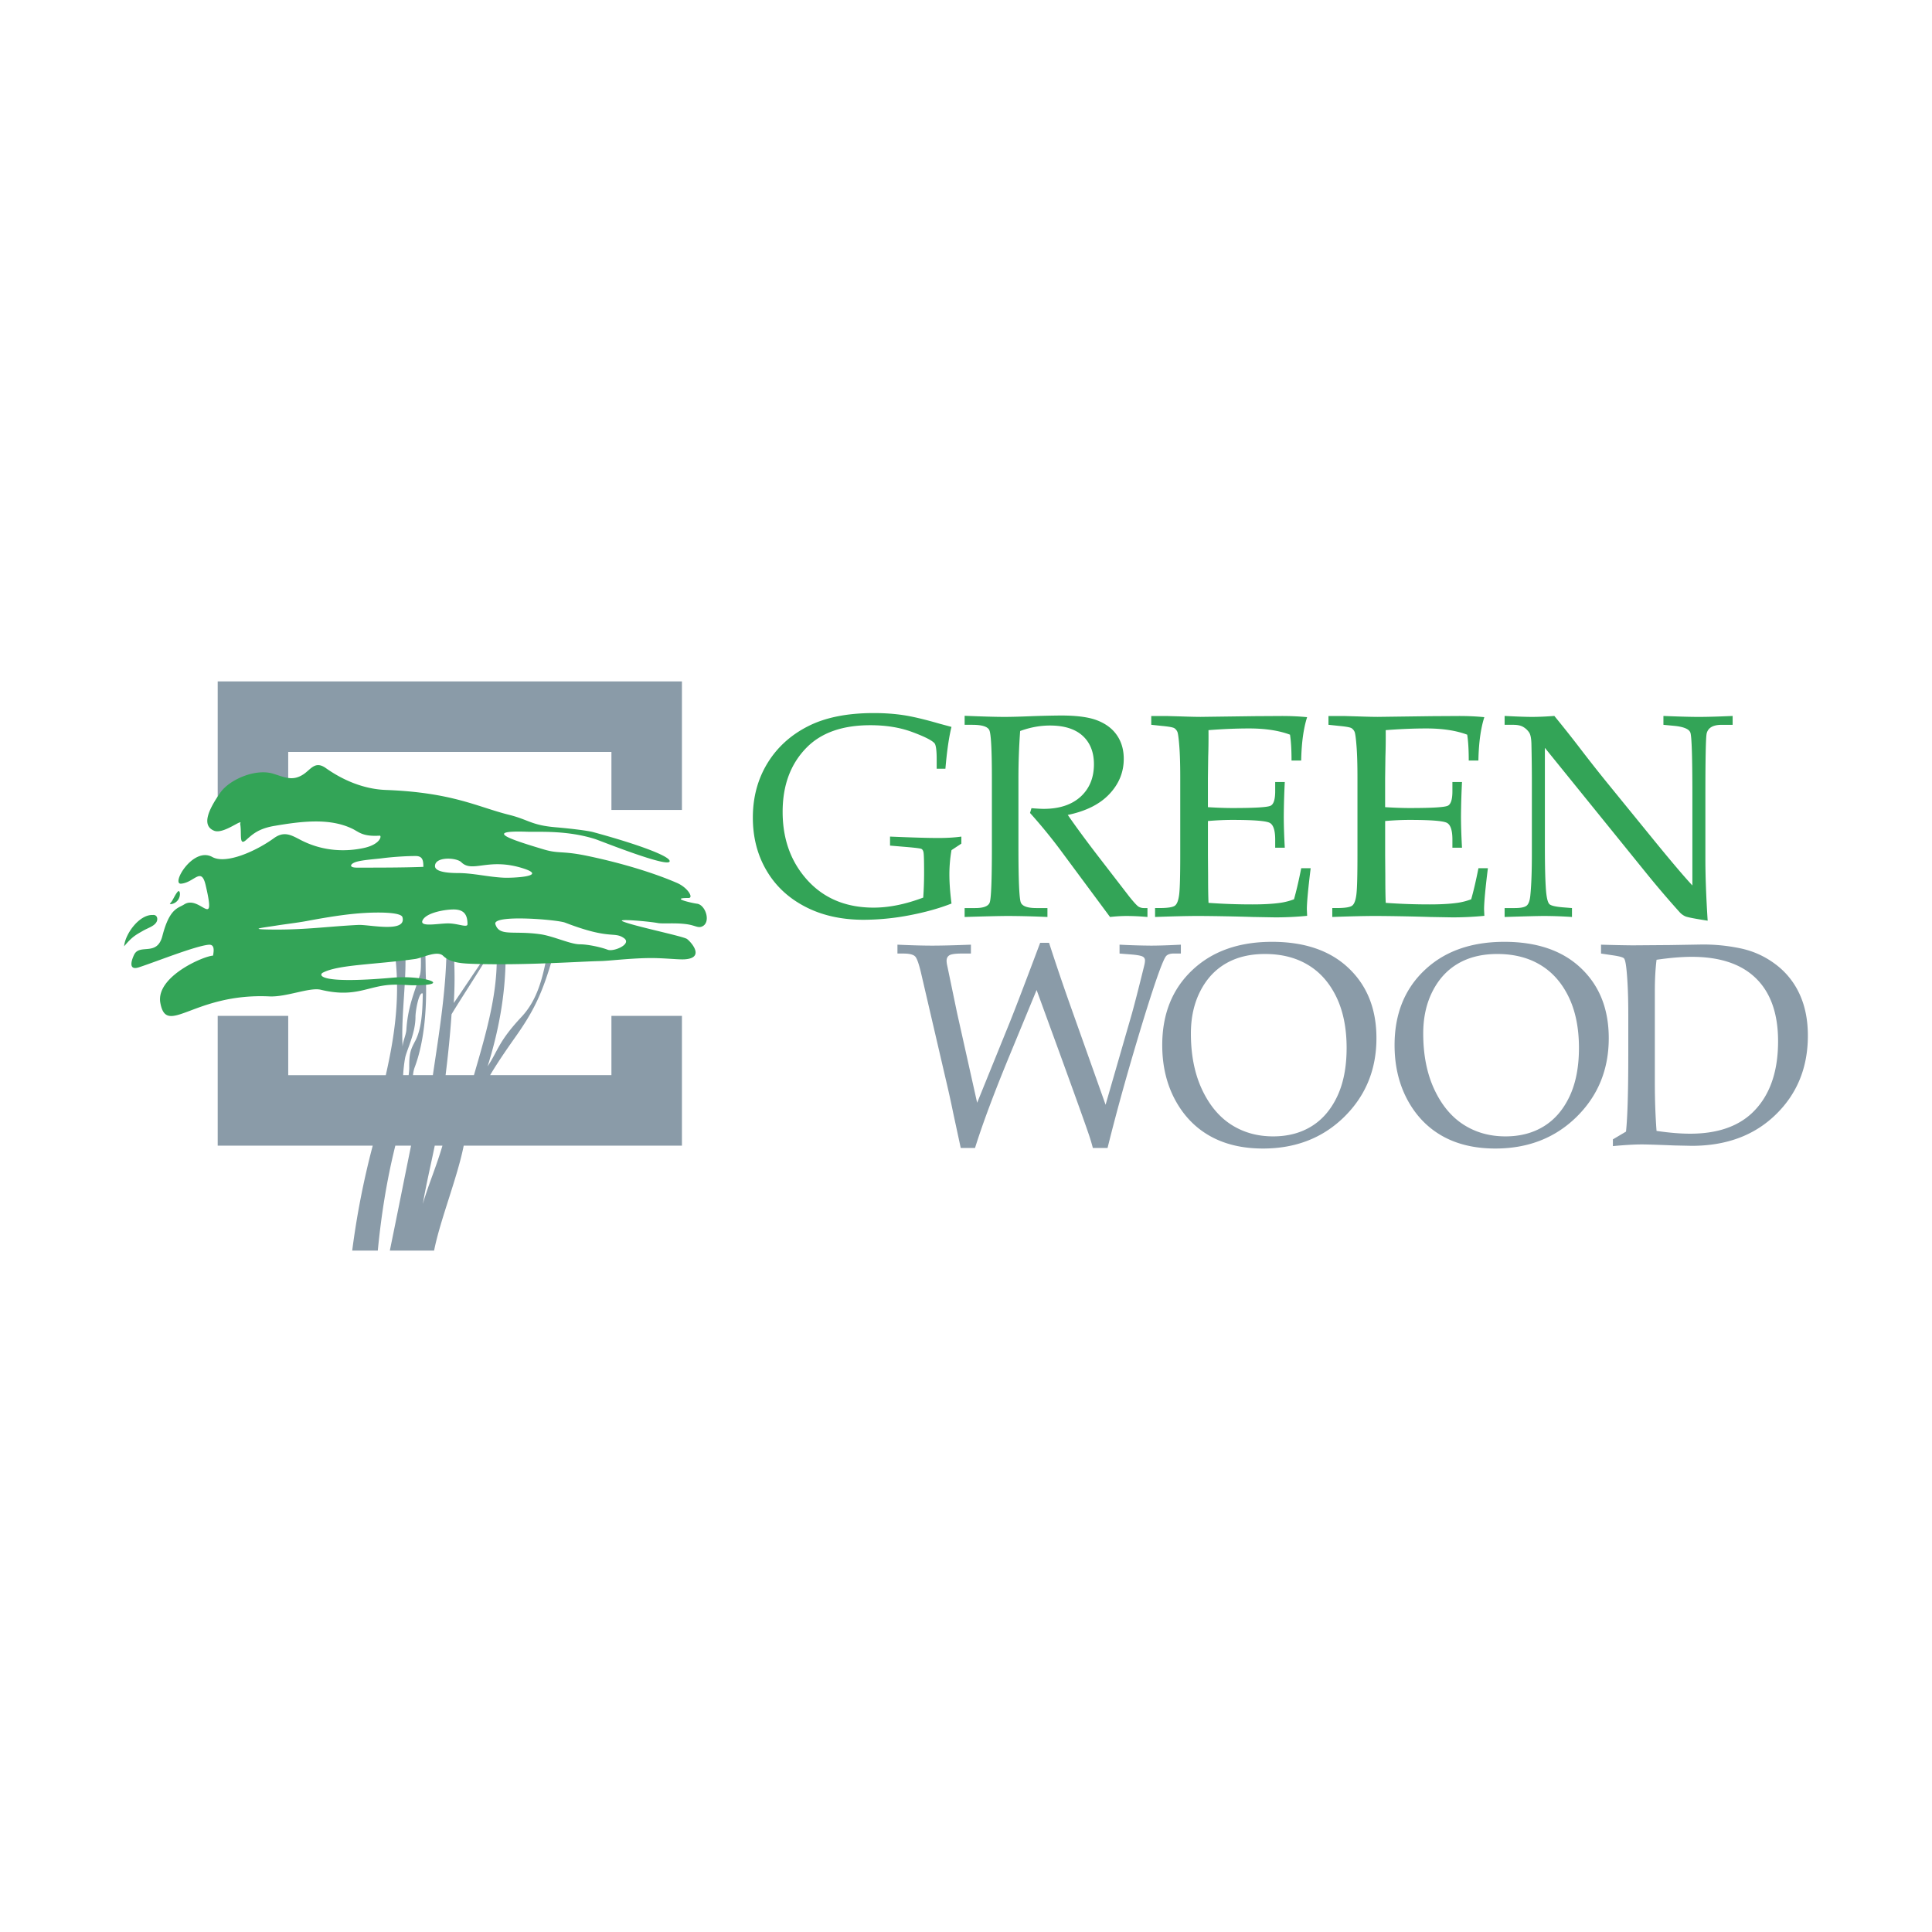
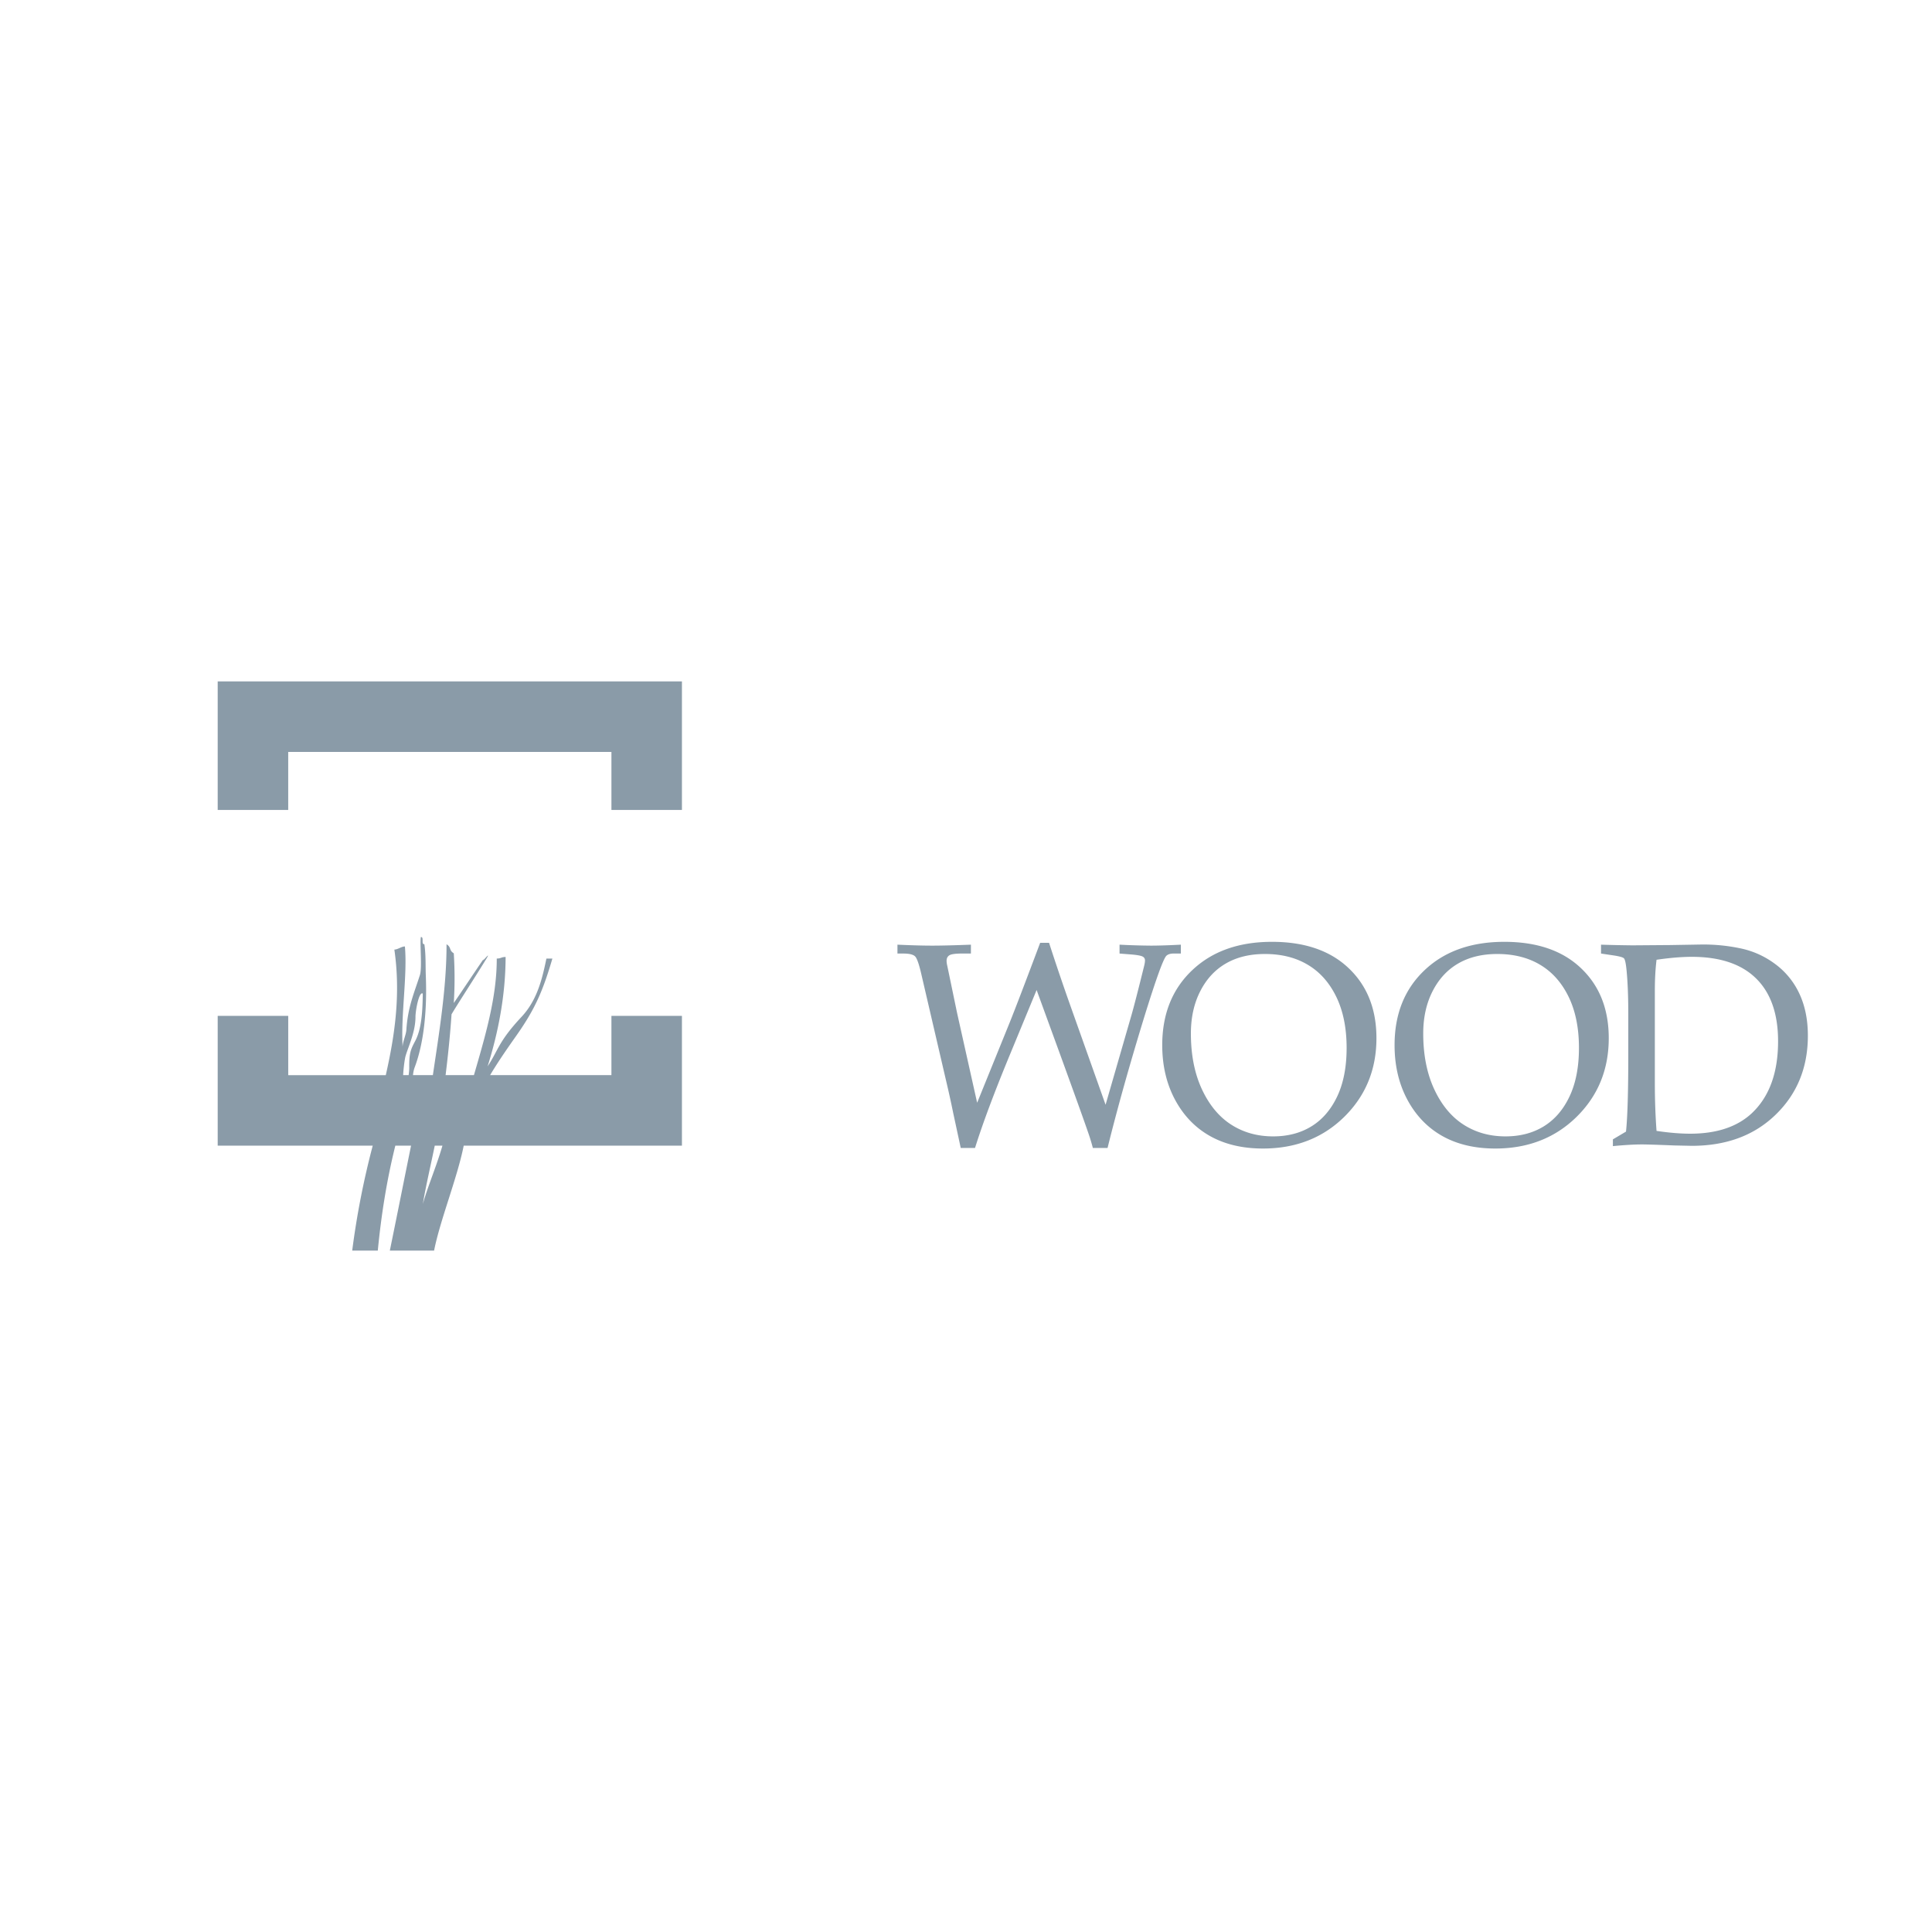
<svg xmlns="http://www.w3.org/2000/svg" width="2500" height="2500" viewBox="0 0 192.756 192.756">
  <g fill-rule="evenodd" clip-rule="evenodd">
-     <path fill="#fff" d="M0 0h192.756v192.756H0V0z" />
    <path d="M165.273 112.83c1.27.188 2.387.279 3.354.279 2.631 0 4.676-.676 6.135-2.027 1.756-1.645 2.637-4.041 2.637-7.193 0-2.742-.732-4.832-2.195-6.27-1.463-1.439-3.598-2.156-6.418-2.156-.986 0-2.16.096-3.512.293-.111.906-.17 1.925-.17 3.076v9.219c0 1.699.058 3.291.169 4.779zm-3.046.07c.154-1.457.227-4.002.227-7.641v-4.09c0-1.674-.053-3.113-.168-4.326-.068-.707-.154-1.116-.262-1.227-.109-.115-.494-.216-1.164-.312l-1.125-.168v-.886a144.5 144.5 0 0 0 3.127.067l3.793-.029 3.088-.053a17.869 17.869 0 0 1 3.82.366c1.305.26 2.488.79 3.553 1.584a7.701 7.701 0 0 1 2.424 2.988c.555 1.201.832 2.584.832 4.152 0 3.176-1.068 5.803-3.209 7.881-2.137 2.08-4.932 3.113-8.377 3.113l-1.738-.037c-1.697-.068-2.775-.102-3.227-.102-.762 0-1.729.057-2.902.168v-.674l1.308-.774zm-20.231-9.787c0 2.129.365 3.975 1.092 5.549.732 1.574 1.703 2.752 2.926 3.541 1.223.785 2.617 1.174 4.191 1.174 1.453 0 2.729-.332 3.816-1 1.092-.67 1.949-1.666 2.574-2.988.625-1.324.938-2.936.938-4.836 0-1.992-.346-3.695-1.035-5.109-.691-1.416-1.641-2.479-2.844-3.191-1.203-.717-2.627-1.073-4.268-1.073-1.506 0-2.801.312-3.893.943-1.092.63-1.943 1.554-2.564 2.772-.62 1.216-.933 2.621-.933 4.218zm-2.859 1.16c0-3.094.996-5.586 2.988-7.473 1.992-1.891 4.648-2.834 7.965-2.834 3.252 0 5.803.875 7.645 2.627 1.85 1.756 2.771 4.08 2.771 6.986 0 3.129-1.072 5.746-3.213 7.854-2.141 2.104-4.846 3.156-8.104 3.156-2.039 0-3.797-.414-5.273-1.24-1.477-.828-2.643-2.037-3.498-3.623-.852-1.589-1.281-3.408-1.281-5.453zm-20.321-1.16c0 2.129.365 3.975 1.092 5.549.732 1.574 1.703 2.752 2.926 3.541 1.223.785 2.617 1.174 4.191 1.174 1.453 0 2.729-.332 3.816-1 1.092-.67 1.947-1.666 2.574-2.988.625-1.324.938-2.936.938-4.836 0-1.992-.346-3.695-1.035-5.109-.691-1.416-1.641-2.479-2.844-3.191-1.203-.717-2.627-1.073-4.268-1.073-1.506 0-2.801.312-3.893.943-1.092.63-1.943 1.554-2.564 2.772-.62 1.216-.933 2.621-.933 4.218zm-2.859 1.16c0-3.094.996-5.586 2.988-7.473 1.992-1.891 4.648-2.834 7.965-2.834 3.252 0 5.803.875 7.645 2.627 1.85 1.756 2.773 4.08 2.773 6.986 0 3.129-1.074 5.746-3.215 7.854-2.141 2.104-4.846 3.156-8.104 3.156-2.041 0-3.797-.414-5.273-1.24-1.479-.828-2.643-2.037-3.498-3.623-.851-1.589-1.281-3.408-1.281-5.453zm-18.467 5.75l3.271-8.064c.555-1.381 1.561-4.014 3.018-7.896h.885a235.228 235.228 0 0 0 2.244 6.601l3.396 9.557 2.578-8.926c.246-.852.67-2.498 1.271-4.932.053-.217.082-.395.082-.534a.41.41 0 0 0-.213-.381c-.139-.086-.486-.158-1.039-.211l-1.285-.101v-.886a71.63 71.63 0 0 0 3.113.096c.809 0 1.811-.034 3.004-.096v.885h-.732c-.318 0-.559.078-.717.227-.303.307-1.016 2.286-2.146 5.919-1.492 4.85-2.732 9.268-3.719 13.252h-1.467a18.507 18.507 0 0 0-.424-1.41c-.414-1.213-1.371-3.879-2.873-8.008l-2.314-6.342-2.637 6.385c-1.578 3.816-2.748 6.943-3.508 9.375h-1.425l-.746-3.465a100.545 100.545 0 0 0-.722-3.273l-2.45-10.541c-.235-1.035-.447-1.646-.635-1.834-.188-.188-.578-.284-1.169-.284h-.592v-.886c1.342.062 2.502.096 3.479.096.948 0 2.232-.034 3.85-.096v.885h-.891c-.635 0-1.054.058-1.246.168-.193.115-.289.298-.289.554 0 .149.024.322.072.519l.973 4.682 2.003 8.965zM21.72 67.986h46.317V80.81h-7.035v-5.789H28.755v5.789H21.72V67.986zm19.05 39.282c.037-.293.062-.553.06-.732-.017-1.484.15-1.832.596-2.678.58-1.1.731-2.664.752-4.621.003-.271-.186-.072-.233 0-.264.396-.493 1.688-.493 2.232 0 1.656-.898 3.33-1.038 4.105-.094.52-.161 1.121-.193 1.693h.549v.001zm-1.876 17.503h4.416c.598-3.035 2.32-7.266 2.955-10.469h21.772v-12.949h-7.035v5.914H48.897c.902-1.508 1.883-2.895 2.632-3.959 1.893-2.691 2.649-4.498 3.582-7.669h-.595c-.388 1.835-.855 4.075-2.484 5.815-2.311 2.471-2.309 3.316-3.383 4.936 1.072-3.404 1.788-7.119 1.796-10.912-.45 0-.434.156-.884.156.016 3.895-1.183 7.856-2.276 11.633h-2.828c.25-2.023.456-4.047.594-6.072.719-1.209 2.447-3.848 3.488-5.563.554-.913-.645.651-.262.007-1.001 1.452-2.002 2.981-3.003 4.433a39.48 39.48 0 0 0 0-4.961c-.5-.3-.222-.601-.723-.901.009 4.366-.763 8.975-1.363 13.057h-1.984c.027-.264.074-.525.169-.779.915-2.424 1.246-5.68 1.112-9.109-.042-1.051.015-2.117-.148-3.18-.351.05 0-.757-.35-.707-.105.728.139 3.062-.094 3.794-.571 1.791-1.204 3.178-1.35 5.463-.033.506-.361 1.168-.375 1.688-.184-3.18.49-7.141.229-10.01-.351 0-.701.311-1.051.311.652 4.542.022 8.654-.856 12.529h-9.733v-5.914H21.72v12.949h15.467a81.931 81.931 0 0 0-2.047 10.469h2.553c.338-3.49.881-6.979 1.749-10.469h1.569c-.705 3.469-1.411 7.028-2.117 10.469zm5.249-10.468c-.607 2.086-1.43 3.973-1.957 5.818.321-1.898.792-3.873 1.189-5.818h.768z" fill="#8a9ba8" />
-     <path d="M68.312 95.712c-.661.044-2.132-.151-3.688-.124-1.878.033-3.881.281-4.738.298-1.964.038-7.467.44-12.528.282-1.138-.037-2.388-.067-3.148-.805-.596-.578-2.069.218-2.798.318-4.145.572-7.674.559-9.204 1.363-.388.201-.604 1.174 7.017.496 2.935-.262 6.164.762 2.008.762-.599 0-1.697-.143-2.817.006-1.997.27-3.275 1.197-6.413.439-1.099-.268-3.429.744-5.121.664-7.562-.355-10.247 4.064-10.883.662-.492-2.635 4.329-4.692 5.255-4.73.098-.541.161-1.147-.456-1.084-1.36.137-5.296 1.716-6.943 2.25-1.274.414-.546-1.13-.443-1.314.586-1.04 2.262.239 2.79-1.815.717-2.789 1.569-2.755 2.169-3.143 1.567-1.014 3.235 2.724 2.146-1.925-.44-1.877-1.117-.271-2.443-.148-1.053.098 1.178-3.73 3.105-2.662 1.367.758 4.362-.581 6.149-1.876 1.027-.744 1.736-.305 2.657.173 2.277 1.182 4.548 1.18 6.282.812 1.707-.362 1.829-1.25 1.618-1.237-1.707.111-2.075-.37-2.718-.683-2.291-1.114-5.116-.744-7.771-.295-1.655.279-2.235.879-2.853 1.42-.727.637-.402-.658-.582-1.633.332-.618-1.652 1.083-2.598.699-1.201-.488-.708-1.908.631-3.816.904-1.288 3.509-2.431 5.29-1.865 1.177.375 1.934.741 2.981.057.752-.491 1.166-1.389 2.24-.627 1.505 1.068 3.604 2.093 5.988 2.183 6.679.252 9.162 1.701 12.292 2.48 1.937.481 2.224 1.034 4.617 1.24 1.734.149 3.282.351 3.782.487 4.413 1.2 7.479 2.339 7.623 2.856.247.881-6.984-2.021-7.413-2.158-2.832-.903-5.671-.696-6.78-.735-4.543-.16-1.574.804 1.627 1.76 1.548.463 1.792.112 4.377.652 3.779.79 6.923 1.822 8.93 2.696 1.087.474 1.677 1.505 1.147 1.501-1.979-.014.428.522.837.569.887.102 1.455 1.951.453 2.296-.379.13-.669-.139-1.472-.25-1.173-.163-2.372-.018-2.896-.118-.833-.158-4.111-.453-3.505-.175 1.01.463 6.064 1.495 6.429 1.767.415.308 1.824 1.895-.229 2.03zm-28.159-4.204c-.123-.448-1.891-.467-2.55-.463-2.282.012-4.636.405-7.031.85-.911.169-2.06.3-3.09.463-1.385.22-2.926.371-.078.386 3.165.017 5.447-.321 8.344-.463 1.081-.053 4.841.83 4.405-.773zm5.099-.772c-.818 0-2.716.303-3.091 1.082-.344.717 1.562.309 2.549.309.989 0 1.932.471 1.932.077 0-.954-.355-1.468-1.39-1.468zm4.171 1.468c-.311-.99 6.178-.454 6.954-.154 4.549 1.758 4.872.846 5.872 1.545.835.585-1.006 1.395-1.623 1.159-.696-.267-2.008-.541-2.781-.541-.928 0-2.64-.82-3.94-1.004-2.723-.387-4.084.259-4.482-1.005zm2.782-5.563c-3.498-1.12-5.053.491-6.181-.618-.49-.482-2.626-.58-2.626.387 0 .656 1.661.695 2.317.695 1.468 0 3.015.396 4.559.464.873.037 4.456-.12 1.931-.928zm-9.966-.154c0-.657-.078-1.082-.773-1.082-.85 0-2.204.075-3.399.231-.544.072-2.043.166-2.626.387-.538.203-.619.541.154.541 2.239 0 4.712 0 6.644-.077zM17.733 88.96c-.3.333-.524.974-.758 1.158-.091.072.079.094.154.078 1.046-.234.905-1.569.604-1.236zm-2.489 2.328c-1.354-.057-2.763 1.896-2.859 3.125.807-.971 1.173-1.14 1.906-1.562.462-.266 1.037-.421 1.298-.821.214-.329.092-.795-.345-.742zm138.889-16.675v9.74c0 2.218.043 3.763.125 4.638.066.669.178 1.073.332 1.218.154.149.605.255 1.348.317l.898.072v.89a42.825 42.825 0 0 0-2.775-.101c-.572 0-1.887.034-3.945.101v-.89h1.016c.609 0 1.01-.087 1.197-.255.188-.168.303-.501.352-1.001.105-1.035.154-2.44.154-4.215v-7.005c0-1.314-.016-2.618-.045-3.903-.014-.548-.09-.919-.217-1.121a1.746 1.746 0 0 0-.557-.543c-.24-.159-.588-.241-1.029-.241h-.871v-.885c1.193.062 2.102.096 2.732.096.678 0 1.42-.034 2.229-.096a124.963 124.963 0 0 1 2.627 3.315 151.56 151.56 0 0 0 2.561 3.253l4.82 5.919c1.738 2.127 2.992 3.6 3.764 4.427v-9.051c0-3.787-.068-5.856-.203-6.208-.135-.351-.678-.577-1.625-.668l-1.061-.101v-.885c1.512.062 2.686.096 3.523.096.875 0 2.002-.034 3.383-.096v.885h-1.082c-.877 0-1.377.293-1.512.876-.082.385-.125 2.444-.125 6.173v6.357c0 1.713.076 3.758.227 6.135-1.281-.197-2.021-.342-2.229-.433a1.698 1.698 0 0 1-.592-.443 98.772 98.772 0 0 1-3.287-3.85l-10.133-12.517zm-15.936 7.3v3.455l.016 1.987c0 1.241.014 2.146.043 2.723a60.19 60.19 0 0 0 4.412.155c1.055 0 1.934-.049 2.652-.145a6.493 6.493 0 0 0 1.461-.366c.236-.827.477-1.857.723-3.099h.943c-.256 2.055-.381 3.431-.381 4.114l.029.635a32.673 32.673 0 0 1-3.186.154l-2.213-.039a219.49 219.49 0 0 0-5.385-.101c-1.102 0-2.564.034-4.389.101v-.89h.438c.818 0 1.334-.082 1.545-.241s.352-.534.424-1.125c.072-.592.105-1.901.105-3.922v-7.737c0-1.271-.029-2.31-.092-3.118-.062-.809-.129-1.29-.197-1.444a.855.855 0 0 0-.303-.361c-.135-.082-.539-.159-1.213-.222l-1.088-.115v-.876h1.527l1.49.043c.838.029 1.473.044 1.906.044l5.414-.072 2.564-.015c.875-.005 1.756.029 2.65.116-.355 1.107-.559 2.55-.592 4.326h-.963c0-1.035-.047-1.891-.154-2.579-1.105-.414-2.469-.621-4.084-.621-1.291 0-2.637.059-4.047.169a60 60 0 0 1-.029 2.651l-.029 2.17v2.863c.93.058 1.752.086 2.469.086 2.238 0 3.504-.077 3.797-.236.299-.154.447-.635.447-1.443v-.914h.957a77.06 77.06 0 0 0-.1 3.396c0 .891.033 1.944.1 3.157h-.957v-.817c0-.9-.178-1.453-.529-1.655-.352-.202-1.598-.303-3.729-.303-.786 0-1.604.038-2.452.111zm-17.681 0v3.455l.016 1.987c0 1.241.014 2.146.043 2.723a60.19 60.19 0 0 0 4.412.155c1.055 0 1.936-.049 2.652-.145a6.508 6.508 0 0 0 1.463-.366c.234-.827.477-1.857.721-3.099h.943c-.254 2.055-.381 3.431-.381 4.114l.029.635a32.673 32.673 0 0 1-3.186.154l-2.213-.039a219.49 219.49 0 0 0-5.385-.101c-1.102 0-2.564.034-4.389.101v-.89h.438c.818 0 1.334-.082 1.545-.241s.352-.534.424-1.125c.072-.592.105-1.901.105-3.922v-7.737c0-1.271-.029-2.31-.092-3.118-.062-.809-.129-1.29-.197-1.444a.855.855 0 0 0-.303-.361c-.135-.082-.539-.159-1.213-.222l-1.088-.115v-.876h1.525l1.492.043c.838.029 1.473.044 1.906.044l5.412-.072 2.566-.015c.875-.005 1.756.029 2.65.116-.355 1.107-.559 2.55-.592 4.326h-.963c0-1.035-.047-1.891-.152-2.579-1.107-.414-2.469-.621-4.086-.621-1.289 0-2.637.059-4.047.169a60 60 0 0 1-.029 2.651l-.029 2.17v2.863c.93.058 1.752.086 2.469.086 2.238 0 3.504-.077 3.797-.236.299-.154.447-.635.447-1.443v-.914h.957a77.06 77.06 0 0 0-.1 3.396c0 .891.033 1.944.1 3.157h-.957v-.817c0-.9-.178-1.453-.529-1.655-.352-.202-1.598-.303-3.729-.303-.786 0-1.605.038-2.452.111zm-13.983-.607c.918 1.329 2.059 2.868 3.42 4.624l2.709 3.513c.482.602.799.943.959 1.03.158.082.326.125.494.125h.367v.89a24.31 24.31 0 0 0-2.045-.101c-.535 0-1.098.034-1.689.101l-4.996-6.741a52.388 52.388 0 0 0-2.986-3.638l.143-.476c.545.043.949.067 1.213.067 1.568 0 2.797-.404 3.688-1.212.885-.809 1.332-1.887 1.332-3.239 0-1.212-.381-2.161-1.131-2.843-.75-.679-1.838-1.021-3.258-1.021-.986 0-1.979.183-2.973.548a64.887 64.887 0 0 0-.17 4.793v6.809c0 3.32.082 5.158.242 5.52.158.361.672.543 1.549.543h1.102v.89a93.766 93.766 0 0 0-3.879-.101c-.809 0-2.271.034-4.383.101v-.89H97.3c.809 0 1.285-.178 1.434-.529.154-.352.227-2.204.227-5.562v-6.78c0-2.911-.086-4.542-.26-4.889-.174-.351-.74-.524-1.699-.524h-.76v-.9c1.747.072 3.081.111 4.004.111.619 0 1.51-.024 2.68-.072a106.83 106.83 0 0 1 2.916-.067c1.627 0 2.857.168 3.699.515.844.341 1.482.837 1.916 1.487.438.649.66 1.424.66 2.324 0 1.328-.477 2.497-1.436 3.513-.952 1.013-2.339 1.706-4.148 2.081zm-11.601 3.513a13.865 13.865 0 0 0-.211 2.411c0 .861.072 1.838.211 2.916-1.246.491-2.661.88-4.234 1.179a24.607 24.607 0 0 1-4.518.442c-2.218 0-4.167-.433-5.842-1.304-1.679-.871-2.969-2.079-3.869-3.624-.905-1.544-1.357-3.301-1.357-5.264 0-2.03.486-3.835 1.453-5.423.967-1.583 2.314-2.81 4.046-3.69 1.728-.881 3.917-1.319 6.568-1.319 1.083 0 2.079.073 2.988.212.915.14 2.103.423 3.565.847l1.198.322c-.25.996-.452 2.387-.606 4.172h-.871v-.929c0-.924-.077-1.463-.226-1.622-.284-.303-1.029-.673-2.242-1.121-1.213-.447-2.599-.669-4.158-.669-2.762 0-4.879.741-6.347 2.228-1.597 1.617-2.396 3.753-2.396 6.415 0 2.555.722 4.706 2.161 6.458 1.689 2.064 3.998 3.099 6.919 3.099 1.525 0 3.171-.333 4.946-1.001.058-.789.087-1.632.087-2.521 0-1.16-.02-1.824-.059-1.998-.033-.173-.105-.283-.202-.336-.101-.053-.591-.116-1.472-.192l-1.665-.14v-.9c2.15.091 3.748.14 4.792.14.905 0 1.679-.048 2.324-.14v.703l-.983.649z" fill="#33a457" />
  </g>
</svg>